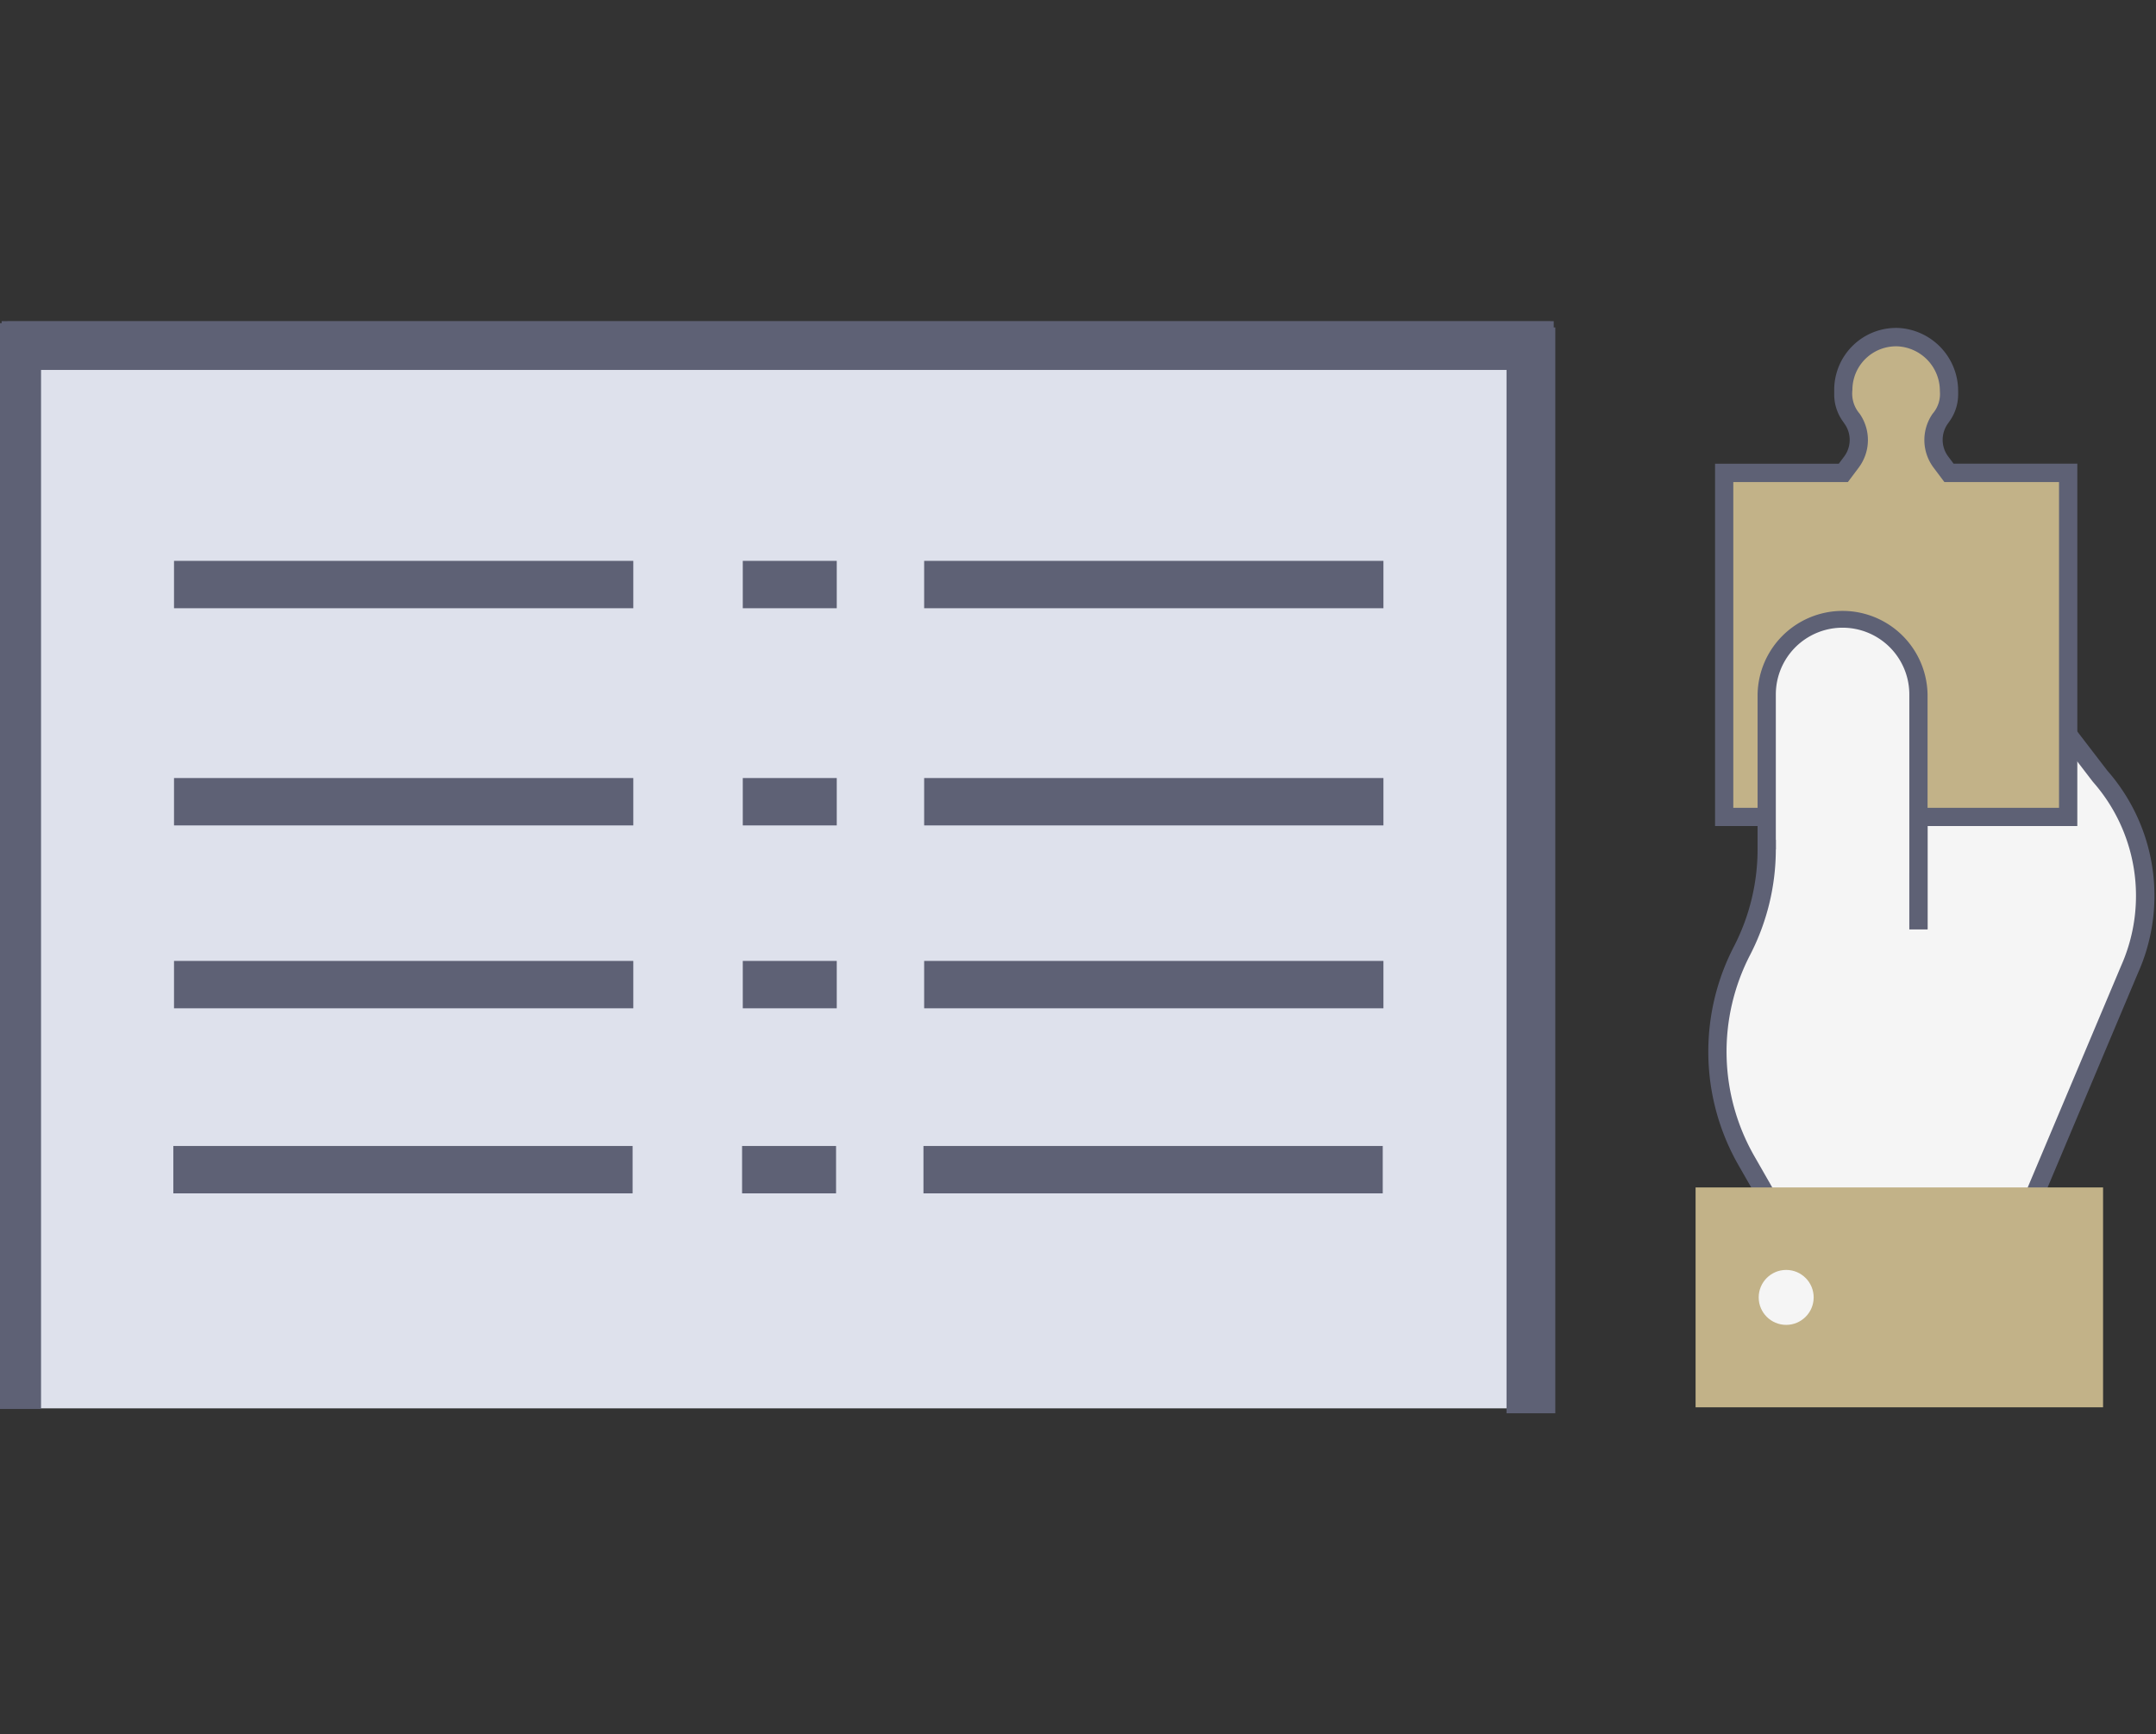
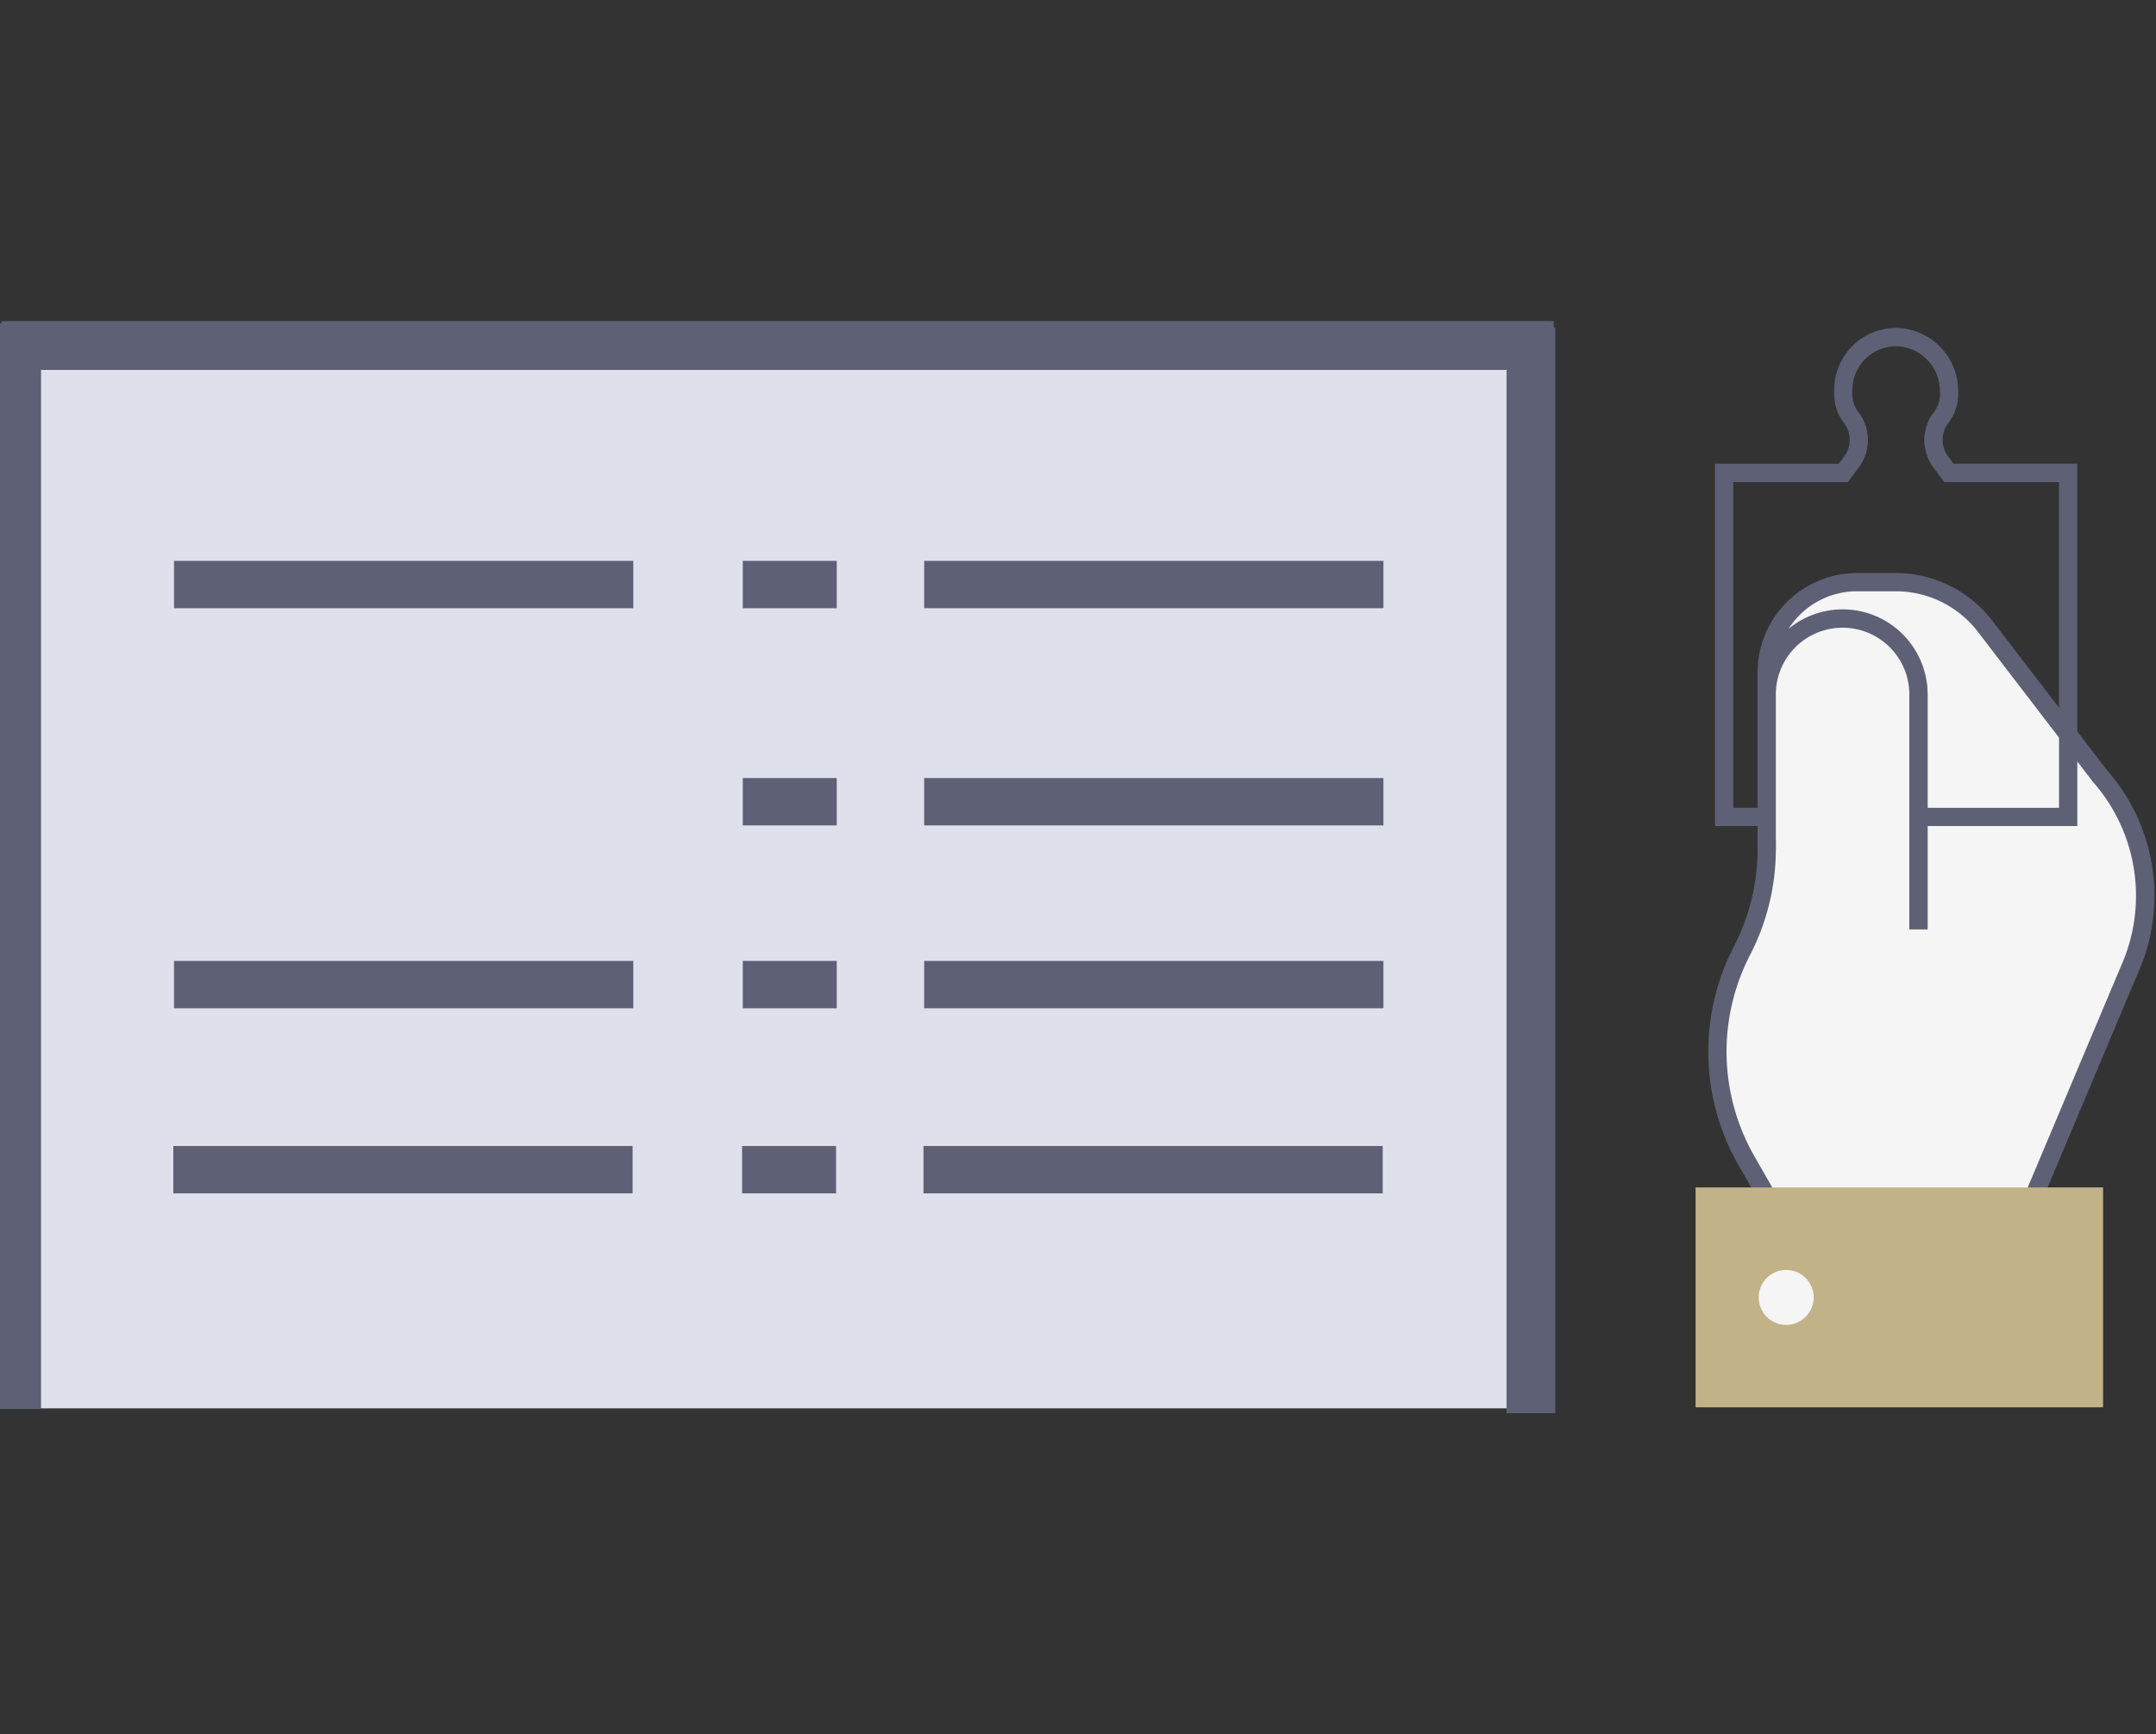
<svg xmlns="http://www.w3.org/2000/svg" width="87" height="70" viewBox="0 0 87 70">
  <rect x="0" y="0" width="87" height="70" fill="#333333" stroke="none" />
  <defs>
    <clipPath id="b">
      <rect width="87" height="70" />
    </clipPath>
  </defs>
  <g id="a" clip-path="url(#b)">
    <g transform="translate(-1137.573 -1494.821)">
      <g transform="translate(1205.994 1504.375)">
        <g transform="translate(0 3.686)">
          <path d="M1710.635,1632.053v-9.479a3.061,3.061,0,1,0-6.123,0v6.254a8.89,8.89,0,0,1-.992,4.082,8.9,8.9,0,0,0,.183,8.5l.948,1.656h10.543l3.956-9.388a7.292,7.292,0,0,0-1.19-7.807l-4.6-6a4.529,4.529,0,0,0-3.635-1.828h-1.571a3.642,3.642,0,0,0-3.642,3.642v.887a3.061,3.061,0,0,1,6.123,0C1710.636,1627.314,1710.636,1625.082,1710.635,1632.053Z" transform="translate(-1701.643 -1607.787)" fill="#f5f5f5" />
          <g transform="translate(0.513 9.89)">
            <path d="M1701.772,1640.8l-1.054-1.841a9.228,9.228,0,0,1-.19-8.851,8.563,8.563,0,0,0,.951-3.913v-7.141a4.015,4.015,0,0,1,4.01-4.01h1.57a4.92,4.92,0,0,1,3.931,1.976l4.6,5.995a7.653,7.653,0,0,1,1.236,8.177l-4.049,9.609Zm.443-20.859v6.254a9.3,9.3,0,0,1-1.033,4.251,8.493,8.493,0,0,0,.175,8.147l.842,1.471h10.086l3.861-9.163a6.953,6.953,0,0,0-1.137-7.432l-4.605-6.007a4.182,4.182,0,0,0-3.344-1.683h-1.57a3.275,3.275,0,0,0-2.761,1.516,3.427,3.427,0,0,1,5.61,2.645v9.479h-.736v-9.479a2.693,2.693,0,1,0-5.387,0Z" transform="translate(-1699.49 -1615.046)" fill="#5e6175" />
          </g>
          <rect width="16.443" height="8.874" transform="translate(0 34.684)" fill="#c2b288" />
-           <path d="M1718.6,1542.907v13.882h-13.882v-13.882h4.808l.327-.435a1.491,1.491,0,0,0,.032-1.745l-.092-.132a1.494,1.494,0,0,1-.266-.85v-.184a2.132,2.132,0,0,1,2.211-2.13,2.165,2.165,0,0,1,2.054,2.182v.133a1.5,1.5,0,0,1-.266.85l-.092.132a1.492,1.492,0,0,0,.032,1.745l.327.435Z" transform="translate(-1703.565 -1537.06)" fill="#c2b288" />
          <g transform="translate(0.786)">
            <path d="M1716.338,1554.523H1701.72V1539.9h4.992l.216-.288a1.122,1.122,0,0,0,.024-1.314l-.092-.132a1.856,1.856,0,0,1-.332-1.061v-.184a2.5,2.5,0,0,1,2.592-2.5,2.546,2.546,0,0,1,2.409,2.549v.132a1.854,1.854,0,0,1-.331,1.06l-.093.133a1.122,1.122,0,0,0,.024,1.315l.216.288h4.993Zm-13.882-.736H1715.6v-13.146h-4.625l-.437-.582a1.857,1.857,0,0,1-.039-2.176,1.215,1.215,0,0,0,.293-.906,1.8,1.8,0,0,0-1.7-1.814,1.762,1.762,0,0,0-1.83,1.762,1.245,1.245,0,0,0,.293.957,1.857,1.857,0,0,1-.039,2.176l-.437.583h-4.623Z" transform="translate(-1701.72 -1534.425)" fill="#5e6175" />
          </g>
          <path d="M1724.825,1640.378v-7.3a3.061,3.061,0,1,0-6.123,0v5.771" transform="translate(-1715.832 -1618.286)" fill="#f5f5f5" />
          <g transform="translate(2.502 11.358)">
            <path d="M1722.562,1639.92h-.736v-9.479a2.693,2.693,0,0,0-5.387,0v6.254h-.736v-6.254a3.43,3.43,0,0,1,6.859,0Z" transform="translate(-1715.703 -1627.012)" fill="#5e6175" />
          </g>
          <circle cx="1.109" cy="1.109" r="1.109" transform="translate(2.547 38.013)" fill="#f5f5f5" />
        </g>
      </g>
      <rect width="62.263" height="43.862" transform="translate(1137.865 1507.799)" fill="#dee1ec" />
      <g transform="translate(1144.595 1533.603)">
        <g transform="translate(22.951 0)">
          <rect width="3.792" height="1.912" fill="#5e6175" />
        </g>
        <g transform="translate(30.27 0)">
          <rect width="18.533" height="1.912" fill="#5e6175" />
        </g>
        <g transform="translate(0 0)">
          <rect width="18.533" height="1.912" fill="#5e6175" />
        </g>
      </g>
      <g transform="translate(1144.595 1526.222)">
        <g transform="translate(22.951 0)">
          <rect width="3.792" height="1.912" fill="#5e6175" />
        </g>
        <g transform="translate(30.27 0)">
          <rect width="18.533" height="1.912" fill="#5e6175" />
        </g>
        <g transform="translate(0 0)">
-           <rect width="18.533" height="1.912" fill="#5e6175" />
-         </g>
+           </g>
      </g>
      <g transform="translate(1144.595 1517.457)">
        <g transform="translate(22.951)">
          <rect width="3.792" height="1.912" fill="#5e6175" />
        </g>
        <g transform="translate(30.27)">
          <rect width="18.533" height="1.912" fill="#5e6175" />
        </g>
        <g transform="translate(0)">
          <rect width="18.533" height="1.912" fill="#5e6175" />
        </g>
      </g>
      <g transform="translate(1137.64 1507.783)">
        <g transform="translate(0 0)">
          <rect width="62.63" height="1.968" fill="#5e6175" />
        </g>
      </g>
      <g transform="translate(1137.573 1507.863)">
        <g transform="translate(0 0)">
          <rect width="1.656" height="43.823" fill="#5e6175" />
        </g>
      </g>
      <g transform="translate(1198.365 1508.036)">
        <g transform="translate(0 0)">
          <rect width="1.968" height="43.823" fill="#5e6175" />
        </g>
      </g>
      <g transform="translate(1144.567 1541.072)">
        <g transform="translate(0 0)">
          <rect width="18.533" height="1.912" fill="#5e6175" />
        </g>
        <g transform="translate(22.951 0)">
          <rect width="3.792" height="1.912" fill="#5e6175" />
        </g>
        <g transform="translate(30.27 0)">
          <rect width="18.533" height="1.912" fill="#5e6175" />
        </g>
      </g>
    </g>
  </g>
</svg>